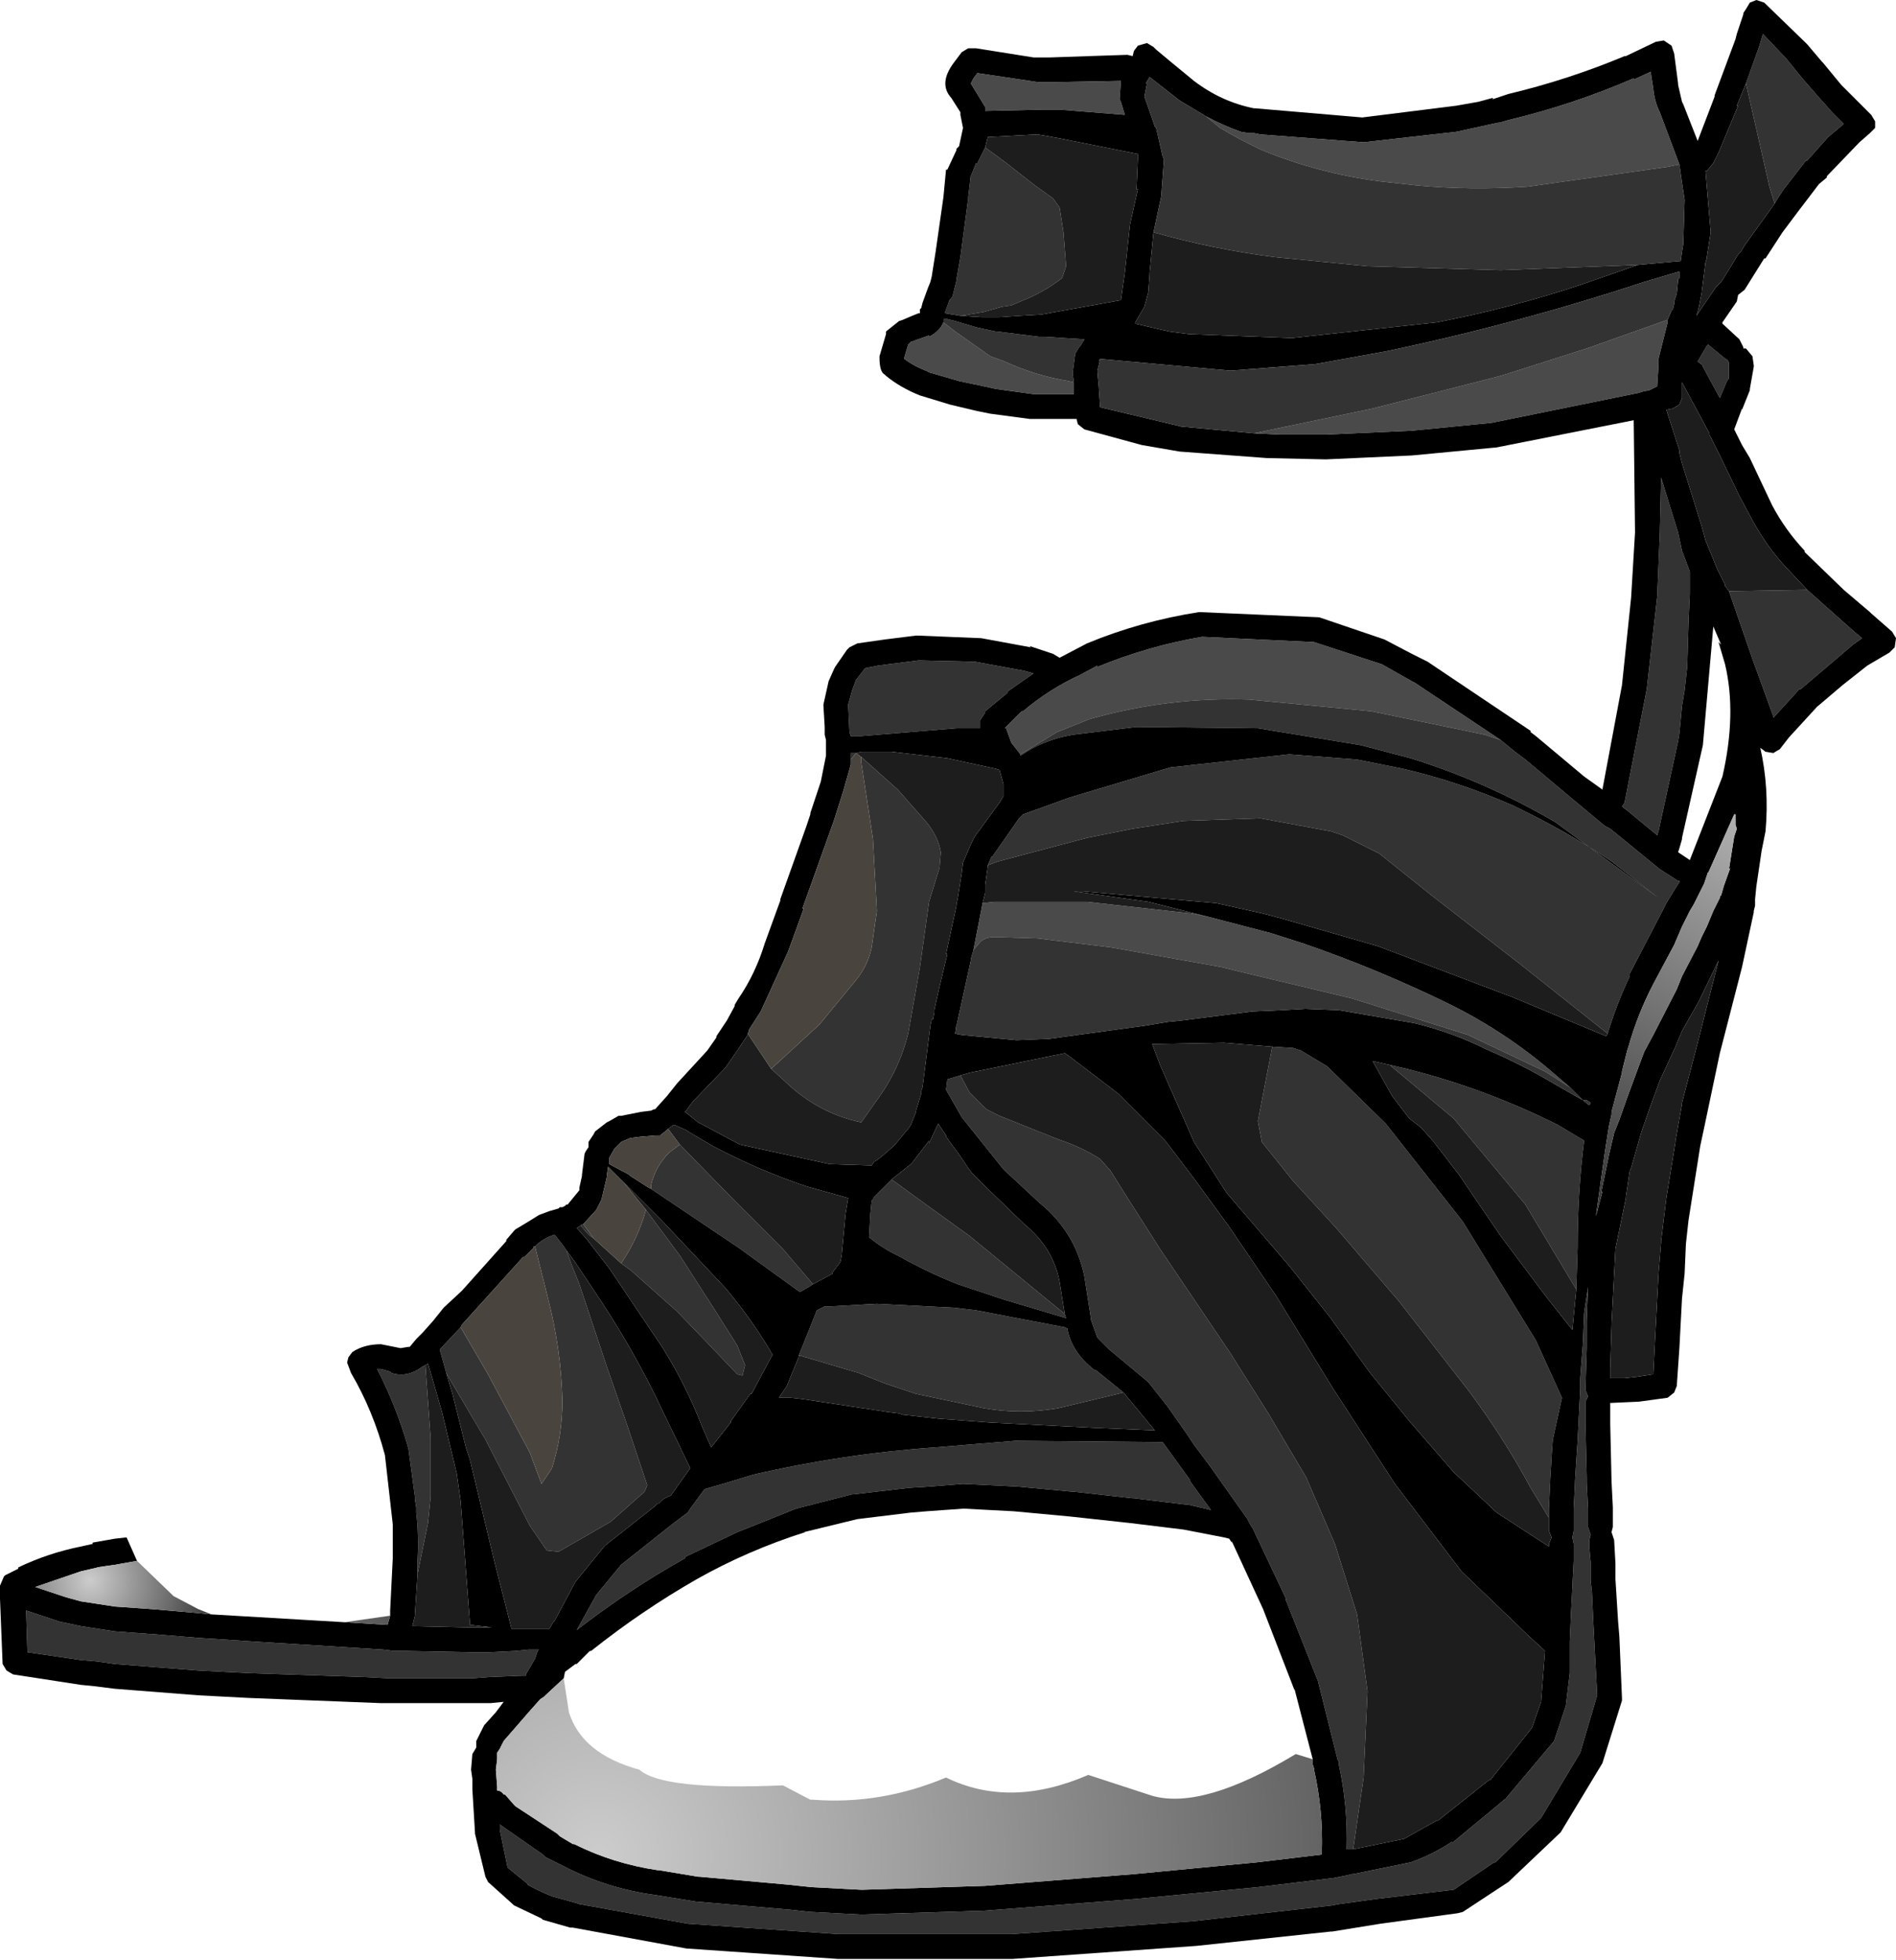
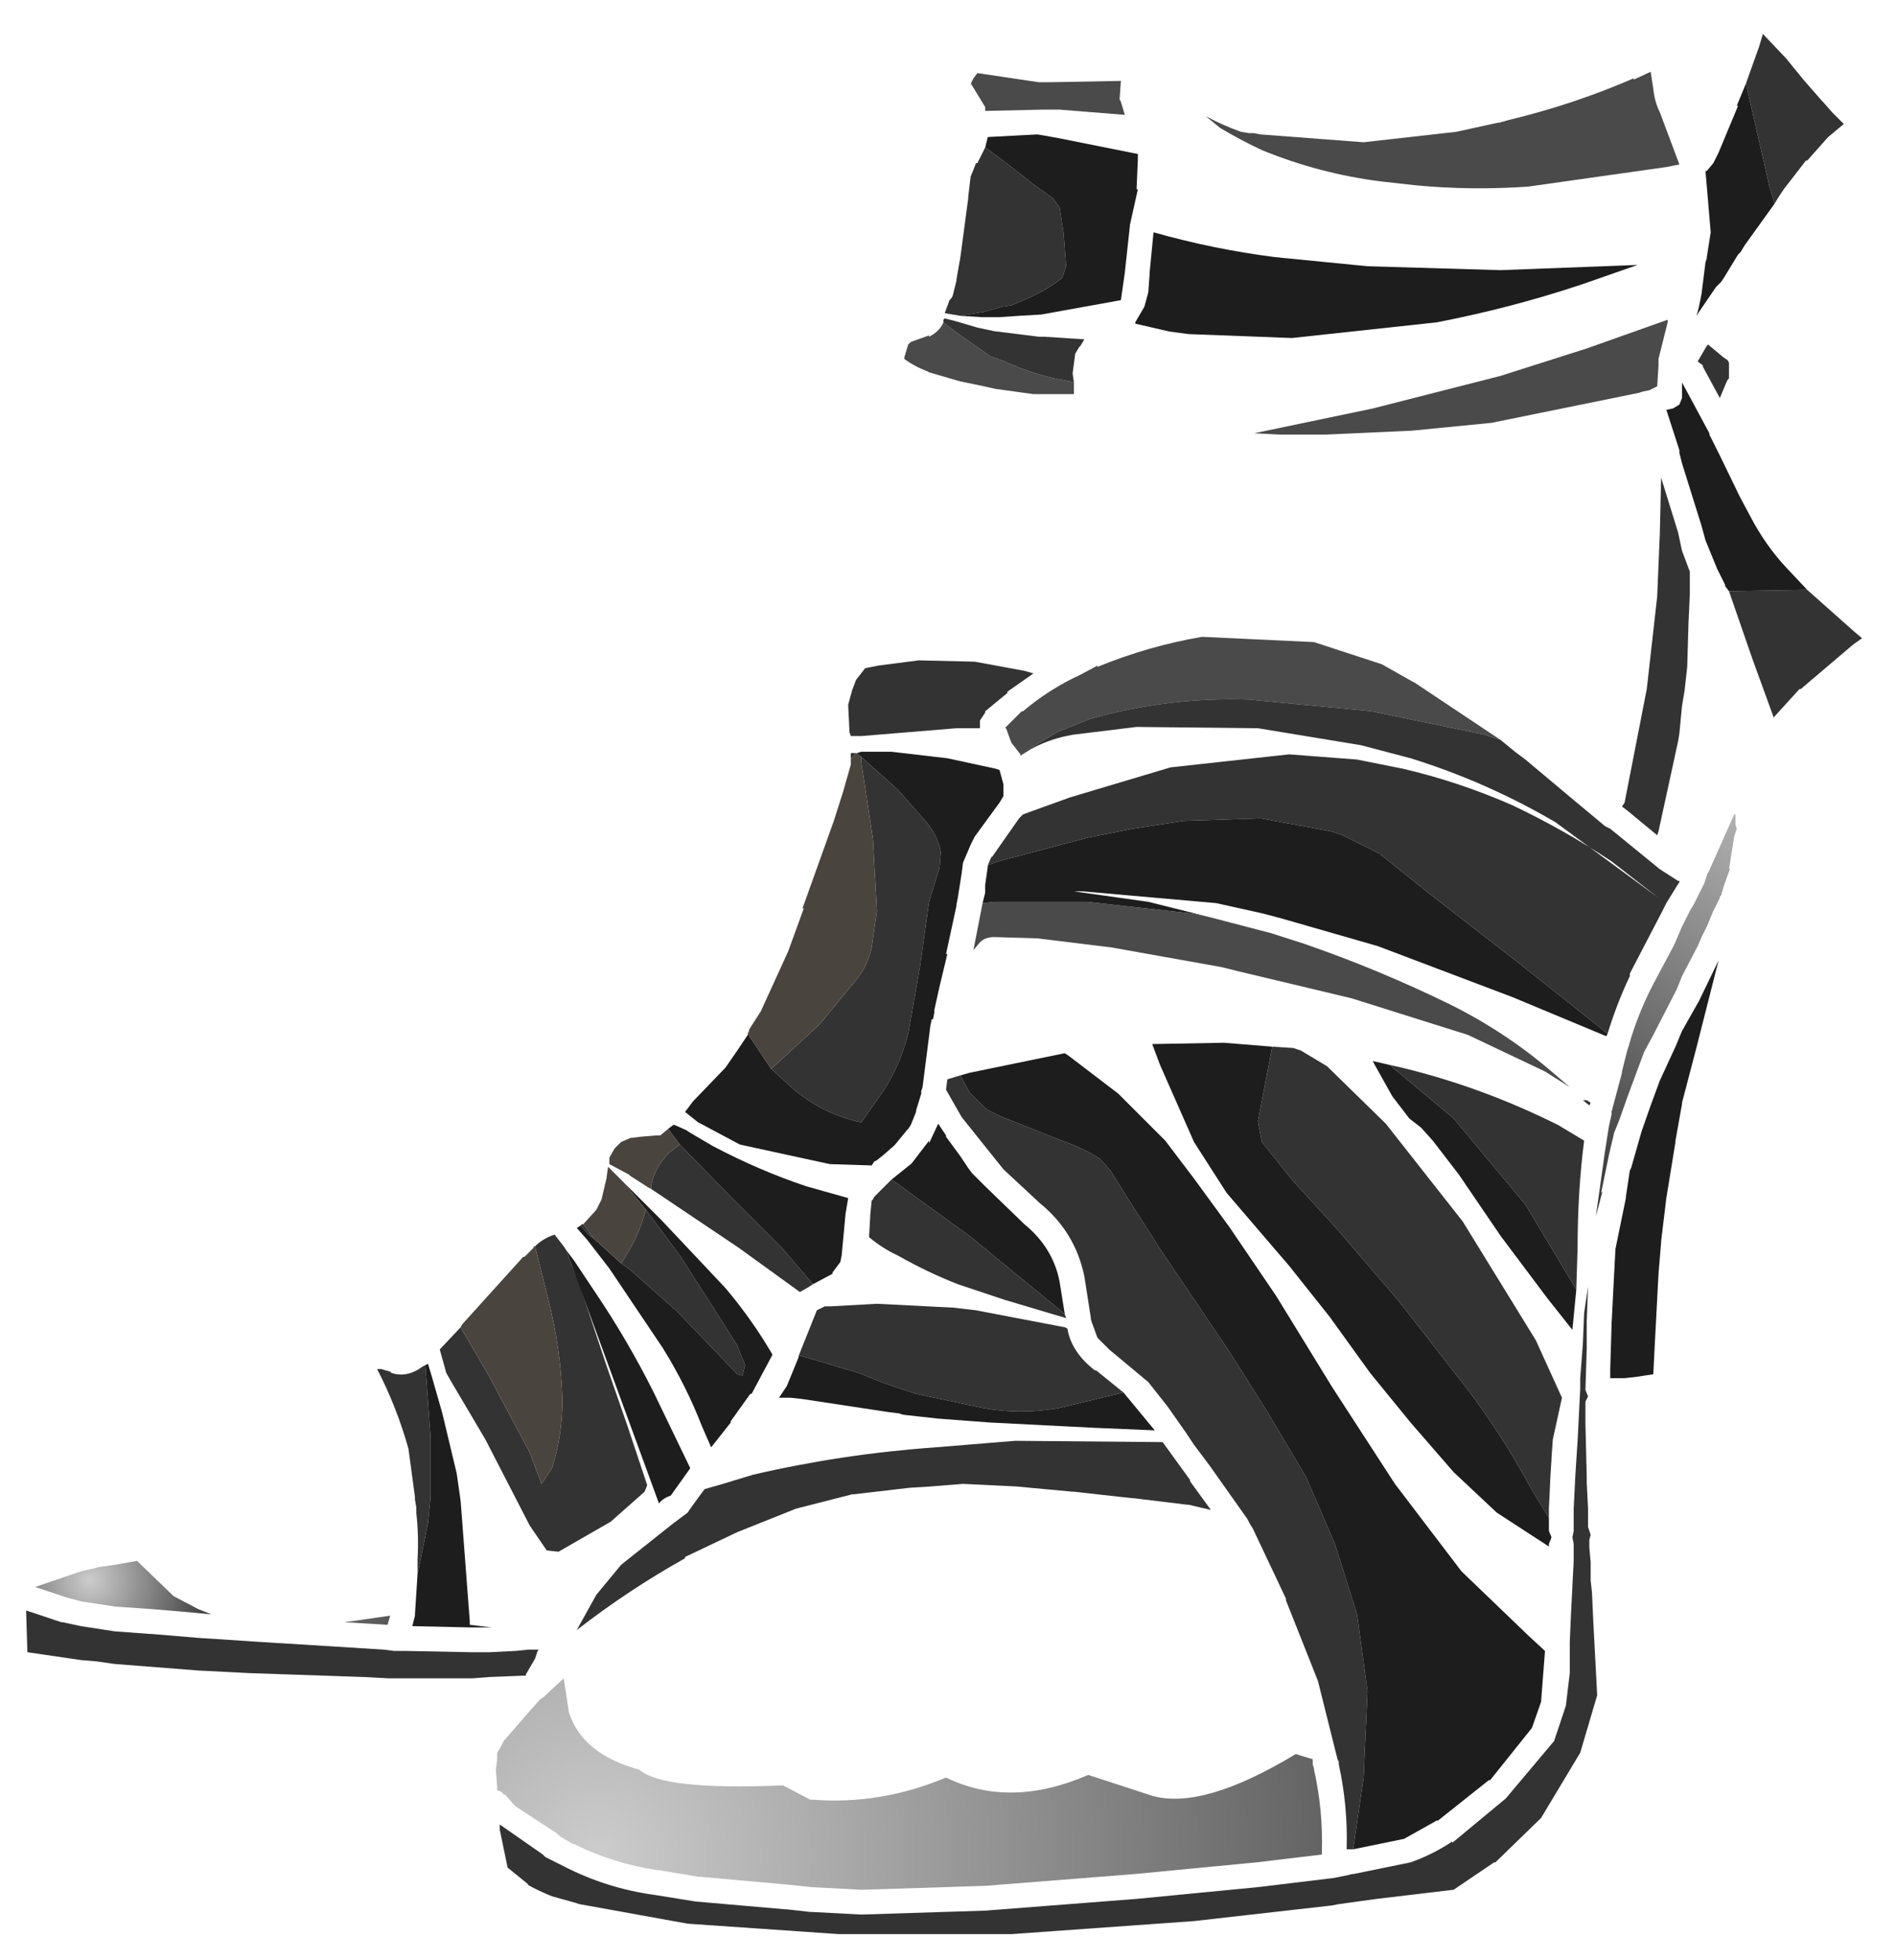
<svg xmlns="http://www.w3.org/2000/svg" height="75.1px" width="72.65px">
  <g transform="matrix(1.0, 0.0, 0.0, 1.0, 36.3, 37.55)">
    <path d="M-15.8 10.2 Q-15.5 9.9 -15.05 9.75 L-14.7 10.2 -14.6 10.35 -14.4 10.9 -14.1 11.65 -13.05 14.8 -12.25 17.1 -11.5 19.35 -11.6 19.6 -12.9 20.75 -14.9 21.9 -15.35 21.85 -16.0 20.9 -17.7 17.6 -19.0 15.4 -19.2 15.05 -19.45 14.15 -18.65 13.3 -17.6 15.1 -16.0 18.1 -15.55 19.3 -15.15 18.7 Q-14.75 17.45 -14.75 16.1 -14.8 14.15 -15.3 12.2 L-15.8 10.2 M-20.3 22.75 L-20.3 22.2 Q-20.25 21.25 -20.35 20.4 L-20.35 20.2 -20.4 19.9 -20.4 19.85 -20.4 19.8 -20.65 17.95 Q-21.1 16.35 -21.85 14.9 L-21.7 14.9 -21.35 15.0 -21.3 15.05 Q-20.7 15.25 -20.1 14.8 L-20.0 14.75 -19.8 17.55 -19.8 19.8 -19.9 20.8 -20.3 22.75 M-25.65 25.4 L-25.6 25.4 -21.6 25.65 -21.2 25.7 -20.75 25.7 -18.25 25.75 -17.55 25.75 -16.55 25.7 -16.05 25.65 -15.65 25.65 -15.7 25.7 -15.8 26.0 -16.15 26.6 -16.15 26.65 -16.3 26.65 -17.55 26.7 -18.2 26.75 -20.3 26.75 -21.4 26.75 -22.35 26.7 -26.75 26.55 -28.7 26.45 -31.9 26.2 -32.6 26.1 -33.2 26.05 -35.25 25.75 -35.3 24.15 -33.95 24.6 -33.9 24.6 -33.2 24.75 -31.9 24.95 -30.55 25.05 -30.5 25.05 -28.7 25.2 -25.65 25.4 M-17.15 32.35 L-15.5 33.5 -15.45 33.55 -15.4 33.6 -14.7 33.95 Q-13.05 34.8 -11.2 35.05 L-9.65 35.3 -6.2 35.6 -6.15 35.6 -5.25 35.7 -5.2 35.7 -3.3 35.8 1.45 35.65 7.25 35.2 11.9 34.75 14.8 34.4 15.3 34.3 15.5 34.25 15.55 34.25 17.75 33.8 Q18.6 33.5 19.35 33.0 L19.35 33.05 21.4 31.35 23.25 29.15 23.7 27.8 23.85 26.55 23.85 25.35 23.9 24.2 23.95 23.25 23.95 23.2 24.0 22.25 24.0 22.1 24.0 22.0 24.0 21.6 23.95 21.35 24.0 21.1 24.0 20.25 24.05 19.25 24.05 19.2 24.1 18.4 24.15 17.65 24.25 15.65 24.25 15.6 24.25 15.3 24.25 15.25 24.35 13.95 24.4 12.75 24.55 11.75 24.5 13.05 24.5 13.2 24.5 14.1 24.45 15.7 24.55 15.95 24.45 16.15 24.45 17.0 24.5 19.05 24.5 19.2 24.5 19.25 24.55 20.25 24.55 20.3 24.55 20.95 24.65 21.25 24.6 21.45 24.6 21.75 24.65 22.3 24.65 22.65 24.65 22.95 24.65 23.0 24.7 23.45 24.75 24.55 24.9 27.4 24.25 29.6 22.75 32.1 21.0 33.8 20.95 33.8 19.4 34.85 16.45 35.2 15.0 35.4 14.75 35.45 9.45 36.05 2.45 36.55 -4.15 36.55 -9.95 36.15 -14.1 35.4 -14.25 35.35 -15.15 35.1 Q-15.65 34.9 -16.1 34.65 L-16.05 34.65 -16.85 34.0 -17.15 32.55 -17.15 32.35 M30.6 -34.35 L31.1 -35.75 31.25 -36.25 32.15 -35.3 32.8 -34.5 33.5 -33.7 33.55 -33.65 33.9 -33.25 34.35 -32.8 33.75 -32.3 32.95 -31.4 32.9 -31.4 32.05 -30.3 31.85 -30.0 31.7 -29.75 31.5 -30.4 30.6 -34.35 M29.15 -24.35 L29.75 -23.85 29.9 -23.75 29.95 -23.65 29.95 -23.55 29.95 -23.5 29.95 -23.35 29.95 -23.05 29.9 -23.0 29.85 -22.9 29.6 -22.3 28.95 -23.5 28.95 -23.55 28.75 -23.7 29.1 -24.3 29.15 -24.35 M32.95 -14.95 L34.75 -13.35 35.05 -13.1 34.7 -12.85 33.7 -12.0 32.7 -11.15 32.65 -11.15 31.65 -10.05 31.65 -10.1 30.85 -12.3 29.95 -14.9 32.95 -14.95 M28.45 -15.65 L28.45 -14.8 28.4 -13.7 28.35 -12.0 28.25 -11.1 28.15 -10.5 28.05 -9.45 28.0 -9.15 27.25 -5.7 27.2 -5.55 26.05 -6.5 25.85 -6.65 25.95 -6.8 26.8 -11.15 27.2 -14.7 27.3 -17.1 27.35 -19.25 28.0 -17.15 28.15 -16.45 28.45 -15.65 M21.2 -9.2 L21.75 -8.75 22.15 -8.45 24.0 -6.9 25.2 -5.9 25.4 -5.8 27.3 -4.25 28.0 -3.8 28.05 -3.8 28.05 -3.75 27.95 -3.6 27.55 -2.95 27.5 -2.85 27.4 -2.65 26.15 -0.25 26.15 -0.15 Q25.65 0.9 25.3 2.05 L21.9 -0.65 18.55 -3.25 16.55 -4.85 15.15 -5.55 14.7 -5.7 12.0 -6.2 9.05 -6.1 7.1 -5.8 5.35 -5.45 1.95 -4.55 1.55 -4.4 1.7 -4.75 1.7 -4.7 2.75 -6.2 2.9 -6.35 4.7 -7.0 8.55 -8.15 13.1 -8.65 15.7 -8.45 17.45 -8.1 Q19.6 -7.6 21.65 -6.7 23.65 -5.75 25.45 -4.55 L27.25 -3.15 23.3 -6.05 Q20.65 -7.6 17.75 -8.5 L15.85 -9.0 11.9 -9.65 7.25 -9.7 4.8 -9.4 4.55 -9.35 Q3.85 -9.2 3.2 -8.85 L2.8 -8.6 2.8 -8.65 3.05 -8.8 4.2 -9.5 5.45 -10.0 Q8.45 -10.85 11.55 -10.75 L16.25 -10.3 20.6 -9.4 21.2 -9.2 M24.35 4.6 L24.5 4.6 24.65 4.7 24.6 4.8 24.35 4.6 M16.95 3.25 L17.4 3.35 Q20.5 4.1 23.4 5.55 L24.4 6.15 Q24.15 8.1 24.15 10.25 L24.1 11.85 22.15 8.6 19.4 5.3 16.95 3.25 M0.5 -25.45 L-0.1 -25.55 0.1 -26.1 0.1 -26.05 0.2 -26.2 0.35 -26.8 0.35 -26.85 0.5 -27.7 0.8 -29.95 0.8 -30.0 0.9 -30.85 0.9 -30.8 1.1 -31.3 1.15 -31.3 1.45 -31.9 2.2 -31.35 3.35 -30.45 4.05 -29.95 4.3 -29.6 4.45 -28.65 4.55 -27.35 4.4 -26.9 Q3.7 -26.35 2.8 -26.0 L2.45 -25.85 2.1 -25.8 1.4 -25.6 1.1 -25.55 0.5 -25.45 M-0.15 -25.2 L-0.15 -25.25 -0.15 -25.3 -0.1 -25.35 0.3 -25.25 1.15 -25.0 1.85 -24.85 1.9 -24.85 3.5 -24.65 3.7 -24.65 5.25 -24.55 5.1 -24.3 5.05 -24.25 4.9 -24.0 4.8 -23.25 4.85 -22.9 4.65 -22.95 Q3.4 -23.15 2.2 -23.7 L1.65 -23.9 0.3 -24.85 -0.15 -25.2 M-1.1 -12.25 L1.05 -12.2 2.95 -11.85 3.3 -11.75 2.3 -11.05 2.3 -11.0 1.45 -10.3 1.45 -10.25 1.25 -9.95 1.25 -9.65 0.5 -9.65 0.35 -9.65 -3.3 -9.35 -3.65 -9.35 -3.7 -9.35 -3.75 -9.5 -3.8 -10.55 -3.65 -11.1 -3.5 -11.5 -3.15 -11.95 -2.65 -12.05 -1.1 -12.25 M-3.7 -8.45 L-3.7 -8.7 -3.5 -8.7 -3.7 -8.45 M-3.3 -8.55 L-1.9 -7.3 -0.8 -6.05 Q-0.35 -5.5 -0.25 -4.9 L-0.3 -4.3 -0.7 -3.0 -1.05 -0.5 -1.5 2.05 Q-1.85 3.45 -2.7 4.6 L-3.3 5.45 Q-4.95 5.1 -6.2 3.9 L-6.75 3.4 -4.9 1.7 -3.5 0.0 Q-3.05 -0.55 -2.9 -1.25 L-2.7 -2.65 -2.85 -5.4 -3.3 -8.35 -3.3 -8.55 M-5.15 11.65 L-5.3 11.75 -5.65 11.95 -8.0 10.25 -11.35 8.0 -11.35 7.85 Q-11.2 7.15 -10.65 6.6 L-10.25 6.3 -8.25 8.35 -6.3 10.3 -5.15 11.65 M-14.05 9.4 L-14.0 9.35 -13.95 9.35 -13.55 9.9 -13.75 9.75 -14.05 9.4 M-12.5 10.85 Q-11.85 9.9 -11.55 8.8 L-10.25 10.55 -8.9 12.65 -8.05 14.0 -7.75 14.75 -7.85 15.15 -8.05 15.1 -9.1 14.0 -10.35 12.7 -12.15 11.1 -12.5 10.85 M4.5 12.8 L4.55 12.95 2.2 12.25 0.4 11.65 Q-0.75 11.2 -1.9 10.55 -2.45 10.3 -3.0 9.85 L-2.95 8.95 -2.9 8.45 -2.85 8.4 -2.8 8.3 -2.2 7.7 -2.15 7.65 -2.05 7.7 -0.95 8.5 0.85 9.8 4.45 12.75 4.5 12.8 M0.5 3.65 L0.85 4.3 1.5 4.95 2.0 5.2 4.25 6.1 Q5.15 6.4 5.85 6.85 L6.25 7.3 6.75 8.1 8.15 10.3 10.85 14.3 12.3 16.6 13.75 19.05 14.85 21.6 15.7 24.3 16.1 27.25 15.95 30.55 15.55 33.3 15.4 33.3 15.3 33.3 Q15.35 31.65 15.0 30.05 L15.0 29.95 14.95 29.85 14.2 26.85 12.95 23.7 13.0 23.75 11.7 21.0 11.6 20.85 11.55 20.75 11.5 20.65 10.05 18.6 9.45 17.8 9.15 17.35 8.45 16.35 7.7 15.4 6.2 14.15 5.75 13.7 5.55 13.15 5.5 13.0 5.5 12.95 5.25 11.35 Q4.9 9.65 3.55 8.55 L2.15 7.25 0.75 5.5 0.55 5.25 -0.05 4.2 0.0 3.8 0.5 3.65 M12.45 2.55 L13.25 2.6 13.55 2.7 14.55 3.3 16.8 5.5 19.75 9.25 22.55 13.8 23.55 16.0 23.2 17.6 23.15 18.3 23.15 18.35 23.1 19.15 23.1 19.2 23.05 20.25 23.05 20.6 22.35 19.45 Q21.3 17.5 19.95 15.7 L17.3 12.3 14.9 9.5 13.25 7.7 12.05 6.2 11.9 5.4 12.45 2.55 M-5.7 14.4 L-5.0 12.65 -4.9 12.6 -4.7 12.5 -4.5 12.5 -2.7 12.4 0.25 12.55 1.1 12.65 4.5 13.3 4.6 13.35 Q4.75 14.25 5.65 14.95 L5.7 14.95 6.75 15.8 4.25 16.4 Q2.8 16.65 1.4 16.4 L-1.2 15.85 -2.4 15.45 -3.4 15.05 -5.6 14.4 -5.7 14.4 M4.8 19.6 L2.65 19.4 0.6 19.3 -0.65 19.4 -1.45 19.45 -3.6 19.7 -3.65 19.7 -5.8 20.25 -8.05 21.15 -10.05 22.1 -10.05 22.15 Q-12.2 23.35 -14.2 24.9 L-13.45 23.55 -12.5 22.4 -10.55 20.85 -9.95 20.4 -9.85 20.25 -9.45 19.7 -9.3 19.5 -8.6 19.3 -7.45 18.95 Q-4.0 18.15 -0.45 17.9 L2.6 17.65 8.25 17.7 9.3 19.15 9.3 19.2 10.1 20.3 9.25 20.1 9.2 20.1 7.15 19.85 7.1 19.85 4.85 19.6 4.8 19.6" fill="#333333" fill-rule="evenodd" stroke="none" />
-     <path d="M-21.35 24.35 L-21.35 24.15 -21.25 22.15 -21.25 20.85 -21.55 18.2 Q-22.0 16.5 -22.85 15.05 L-23.0 14.65 -22.95 14.45 -22.8 14.25 Q-22.35 13.95 -21.7 13.95 L-20.95 14.1 -20.65 14.05 -20.6 14.05 -20.35 13.75 -20.3 13.7 -20.1 13.5 -19.7 13.05 -19.3 12.55 -18.6 11.9 -16.9 10.0 -16.9 9.95 -16.6 9.6 -16.55 9.55 -16.05 9.25 -15.65 9.0 -15.25 8.85 -14.9 8.75 -14.85 8.7 -14.75 8.7 -14.65 8.65 -14.6 8.6 -14.55 8.6 -14.1 8.05 -14.1 7.95 -14.0 7.5 -14.0 7.45 -13.9 6.65 -13.85 6.55 -13.75 6.4 -13.75 6.2 -13.55 5.9 -13.5 5.8 -13.05 5.45 -12.95 5.4 -12.6 5.2 -12.5 5.2 -11.75 5.05 -11.35 5.0 -11.25 4.95 -11.2 4.95 -10.75 4.45 -10.35 3.95 -9.2 2.7 -8.85 2.2 -8.85 2.15 -8.45 1.55 -8.15 1.0 -8.15 0.95 -8.0 0.7 Q-7.35 -0.25 -7.0 -1.4 L-6.4 -3.05 -6.4 -3.1 -5.4 -5.9 -5.25 -6.35 -5.25 -6.4 -4.85 -7.6 -4.65 -8.6 -4.65 -8.7 -4.65 -9.2 -4.7 -9.4 -4.7 -9.7 -4.75 -10.55 -4.55 -11.45 -4.35 -11.9 -4.3 -12.0 -3.85 -12.65 -3.8 -12.7 -3.75 -12.75 -3.45 -12.9 -2.4 -13.05 -1.2 -13.2 -1.15 -13.2 1.3 -13.1 3.2 -12.75 3.15 -12.8 4.05 -12.5 4.3 -12.35 5.35 -12.9 Q7.4 -13.75 9.65 -14.1 L14.25 -13.9 16.75 -13.05 17.8 -12.5 18.4 -12.2 22.35 -9.55 22.35 -9.5 22.55 -9.35 24.4 -7.8 25.1 -7.3 25.85 -11.3 26.2 -14.65 26.35 -17.15 26.3 -21.45 21.0 -20.4 20.95 -20.4 17.8 -20.1 14.5 -19.95 12.25 -20.0 8.9 -20.25 7.45 -20.5 5.25 -21.1 5.0 -21.3 4.95 -21.5 4.9 -21.5 3.85 -21.5 3.15 -21.5 1.65 -21.7 1.15 -21.8 0.1 -22.05 -1.05 -22.4 Q-1.8 -22.7 -2.35 -23.15 L-2.4 -23.2 Q-2.6 -23.3 -2.6 -23.85 L-2.6 -23.9 -2.35 -24.75 -2.35 -24.85 -1.85 -25.25 -1.7 -25.3 -1.35 -25.45 -1.1 -25.55 -1.05 -25.55 -1.05 -25.7 -1.0 -25.75 -0.95 -25.95 -0.75 -26.5 -0.65 -26.75 -0.6 -26.95 -0.45 -27.9 -0.15 -30.0 -0.05 -31.05 0.0 -31.05 0.35 -31.8 0.35 -31.85 0.45 -31.95 0.6 -32.65 0.5 -33.15 0.5 -33.25 0.15 -33.8 Q-0.35 -34.35 0.25 -35.15 L0.55 -35.55 0.8 -35.7 1.1 -35.7 3.3 -35.35 3.95 -35.35 6.9 -35.45 7.1 -35.4 7.15 -35.6 7.3 -35.8 7.65 -35.9 7.9 -35.75 8.0 -35.65 8.6 -35.15 9.45 -34.45 Q10.5 -33.65 11.75 -33.4 L11.8 -33.4 15.9 -33.05 19.5 -33.5 20.35 -33.65 20.9 -33.8 20.9 -33.75 21.5 -33.95 Q23.8 -34.5 25.95 -35.4 L26.0 -35.4 27.15 -35.95 27.45 -36.0 27.75 -35.8 27.85 -35.5 28.0 -34.35 28.0 -34.3 28.15 -33.65 28.2 -33.55 28.75 -32.15 29.4 -33.85 29.4 -33.9 30.2 -36.05 30.25 -36.25 30.5 -37.0 30.5 -37.05 30.6 -37.2 30.75 -37.45 31.0 -37.55 31.3 -37.45 32.9 -35.9 32.95 -35.85 33.5 -35.2 33.55 -35.15 34.25 -34.3 35.4 -33.15 35.55 -32.9 35.55 -32.65 35.35 -32.45 34.95 -32.1 33.7 -30.8 33.7 -30.75 33.4 -30.5 32.6 -29.45 32.0 -28.65 31.35 -27.65 31.3 -27.65 30.55 -26.45 30.3 -26.25 30.25 -26.0 29.7 -25.2 29.7 -25.15 30.35 -24.55 30.5 -24.25 30.5 -24.2 30.6 -24.2 30.85 -23.9 30.9 -23.55 30.9 -23.5 30.75 -22.65 30.75 -22.6 30.45 -21.85 30.45 -21.9 30.15 -21.1 30.45 -20.5 30.75 -20.0 31.6 -18.2 Q32.1 -17.25 32.85 -16.45 L32.85 -16.4 34.35 -14.95 35.35 -14.1 35.4 -14.05 36.2 -13.35 36.35 -13.1 36.3 -12.75 36.1 -12.55 35.25 -12.05 34.3 -11.3 33.3 -10.45 33.35 -10.5 32.25 -9.3 31.9 -8.85 31.65 -8.7 31.35 -8.75 31.15 -8.9 Q31.5 -7.35 31.35 -5.7 L31.2 -4.95 31.0 -3.6 30.95 -3.1 30.95 -2.85 30.9 -2.65 30.9 -2.6 30.45 -0.5 29.6 2.8 29.0 5.65 28.85 6.35 28.4 9.2 28.3 10.1 28.25 11.25 28.15 12.2 28.05 14.1 27.95 15.55 27.85 15.8 27.6 16.0 26.5 16.15 25.4 16.2 25.4 17.0 25.45 19.2 25.5 20.2 25.5 20.25 25.5 20.95 25.45 21.15 25.55 21.45 25.6 22.35 25.6 22.6 25.6 22.65 25.6 22.95 25.7 24.55 25.75 25.15 25.85 27.5 25.85 27.6 25.1 30.0 23.5 32.65 21.5 34.55 19.75 35.7 19.55 35.75 16.6 36.15 14.75 36.45 14.7 36.45 9.55 37.0 2.5 37.5 -4.2 37.5 -10.0 37.1 -14.35 36.3 -14.45 36.3 -15.5 36.0 -15.55 35.95 -16.6 35.45 -17.6 34.55 -17.7 34.35 -18.1 32.7 -18.1 32.65 -18.2 31.0 -18.2 30.95 -18.2 30.6 -18.25 30.25 -18.2 29.65 -18.05 29.4 -18.05 29.15 -17.75 28.55 -17.3 28.05 -17.0 27.65 -17.5 27.7 -18.25 27.7 -20.3 27.7 -21.7 27.7 -26.8 27.5 -28.7 27.4 -31.9 27.15 -32.7 27.05 -33.2 27.0 -35.8 26.6 -36.05 26.45 -36.2 26.2 -36.3 23.7 -36.3 23.65 -36.3 23.25 -36.3 23.2 -36.15 22.85 -36.1 22.8 -35.6 22.55 -35.6 22.5 Q-34.45 21.95 -33.2 21.7 L-32.75 21.6 -32.75 21.55 -31.9 21.4 -31.45 21.35 -31.05 22.25 -31.9 22.4 -32.6 22.5 -32.55 22.5 -33.2 22.65 -34.95 23.25 -33.75 23.65 -33.2 23.8 -31.9 24.0 -30.45 24.1 -28.7 24.25 -28.2 24.3 -23.1 24.6 -21.45 24.7 -21.35 24.35 M-15.8 10.2 L-15.85 10.2 -15.85 10.25 -16.2 10.6 -16.25 10.6 -18.6 13.2 -18.65 13.3 -19.45 14.15 -19.2 15.05 -18.95 15.9 -18.45 17.9 -18.3 18.35 -17.35 22.3 -16.7 24.85 -15.25 24.85 -15.1 24.6 -15.05 24.55 -14.25 23.05 -13.15 21.7 -13.1 21.65 -11.2 20.15 -11.1 20.05 -11.05 20.05 Q-10.9 19.85 -10.6 19.75 L-9.85 18.7 -11.25 15.8 Q-12.25 13.8 -13.5 11.95 L-14.3 10.75 -14.6 10.35 -14.7 10.2 -15.05 9.75 Q-15.5 9.9 -15.8 10.2 M-20.0 14.75 L-20.1 14.8 Q-20.7 15.25 -21.3 15.05 L-21.35 15.0 -21.7 14.9 -21.85 14.9 Q-21.1 16.35 -20.65 17.95 L-20.4 19.8 -20.4 19.85 -20.4 19.9 -20.35 20.2 -20.35 20.4 Q-20.25 21.25 -20.3 22.2 L-20.3 22.75 -20.4 24.3 -20.4 24.35 -20.5 24.75 -18.3 24.8 -17.55 24.8 -17.45 24.8 -18.3 24.7 -18.3 24.55 -18.65 19.95 -18.8 18.9 -19.35 16.6 -19.75 15.2 -19.9 14.7 -20.0 14.75 M-25.65 25.4 L-28.7 25.2 -30.5 25.05 -30.55 25.05 -31.9 24.95 -33.2 24.75 -33.9 24.6 -33.95 24.6 -35.3 24.15 -35.25 25.75 -33.2 26.05 -32.6 26.1 -31.9 26.2 -28.7 26.45 -26.75 26.55 -22.35 26.7 -21.4 26.75 -20.3 26.75 -18.2 26.75 -17.55 26.7 -16.3 26.65 -16.15 26.65 -16.15 26.6 -15.8 26.0 -15.7 25.7 -15.65 25.65 -16.05 25.65 -16.55 25.7 -17.55 25.75 -18.25 25.75 -20.75 25.7 -21.2 25.7 -21.6 25.65 -25.6 25.4 -25.65 25.4 M-14.7 26.75 L-15.4 27.4 -15.45 27.45 -15.6 27.55 -16.0 28.0 -17.0 29.15 -17.15 29.45 -17.25 29.6 -17.25 29.85 -17.3 30.25 -17.25 30.9 -17.25 30.95 -17.25 31.05 Q-17.1 31.05 -17.0 31.2 L-16.95 31.2 -16.6 31.6 -16.55 31.65 -14.95 32.7 -14.85 32.8 -14.35 33.1 -14.3 33.1 Q-12.8 33.85 -11.1 34.1 L-11.05 34.1 -9.55 34.35 -9.5 34.35 -6.15 34.65 -5.2 34.75 -3.3 34.85 -3.25 34.85 1.45 34.7 7.15 34.25 11.85 33.8 14.35 33.5 14.35 33.4 Q14.4 31.8 14.05 30.25 L14.05 30.2 14.0 30.05 14.0 29.85 13.3 27.15 13.3 27.2 12.1 24.1 10.9 21.5 10.9 21.55 10.8 21.4 10.6 21.35 9.05 21.05 7.0 20.8 4.7 20.55 2.55 20.35 0.65 20.25 0.6 20.25 -0.8 20.35 -1.4 20.4 -3.45 20.65 -5.5 21.15 -5.45 21.15 Q-7.65 21.85 -9.6 22.95 -11.7 24.15 -13.65 25.7 L-13.7 25.7 -14.2 26.2 -14.25 26.2 -14.65 26.5 -14.7 26.75 M31.7 -29.75 L31.85 -30.0 32.05 -30.3 32.9 -31.4 32.95 -31.4 33.75 -32.3 34.35 -32.8 33.9 -33.25 33.55 -33.65 33.5 -33.7 32.8 -34.5 32.15 -35.3 31.25 -36.25 31.1 -35.75 30.6 -34.35 30.25 -33.5 30.3 -33.5 29.55 -31.7 29.35 -31.3 29.1 -31.0 29.05 -31.0 29.25 -28.65 29.1 -27.7 29.1 -27.65 29.05 -27.5 28.95 -26.7 28.9 -26.3 28.8 -25.8 28.75 -25.6 28.7 -25.45 29.45 -26.55 29.65 -26.75 29.75 -26.9 30.3 -27.8 30.4 -27.9 30.55 -28.15 31.7 -29.75 M-17.15 32.35 L-17.15 32.55 -16.85 34.0 -16.05 34.65 -16.1 34.65 Q-15.65 34.9 -15.15 35.1 L-14.25 35.35 -14.1 35.4 -9.95 36.15 -4.15 36.55 2.45 36.55 9.45 36.05 14.75 35.45 15.0 35.4 16.45 35.2 19.4 34.85 20.95 33.8 21.0 33.8 22.75 32.1 24.25 29.6 24.9 27.4 24.75 24.55 24.7 23.45 24.65 23.0 24.65 22.95 24.65 22.65 24.65 22.3 24.6 21.75 24.6 21.45 24.65 21.25 24.55 20.95 24.55 20.3 24.55 20.25 24.5 19.25 24.5 19.2 24.5 19.05 24.45 17.0 24.45 16.15 24.55 15.95 24.45 15.7 24.5 14.1 24.5 13.2 24.5 13.05 24.55 11.75 24.4 12.75 24.35 13.95 24.25 15.25 24.25 15.3 24.25 15.6 24.25 15.65 24.15 17.65 24.1 18.4 24.05 19.2 24.05 19.25 24.0 20.25 24.0 21.1 23.95 21.35 24.0 21.6 24.0 22.0 24.0 22.1 24.0 22.25 23.95 23.2 23.95 23.25 23.9 24.2 23.85 25.35 23.85 26.55 23.7 27.8 23.25 29.15 21.4 31.35 19.35 33.05 19.35 33.0 Q18.6 33.5 17.75 33.8 L15.55 34.25 15.5 34.25 15.3 34.3 14.8 34.4 11.9 34.75 7.25 35.2 1.45 35.65 -3.3 35.8 -5.2 35.7 -5.25 35.7 -6.15 35.6 -6.2 35.6 -9.65 35.3 -11.2 35.05 Q-13.05 34.8 -14.7 33.95 L-15.4 33.6 -15.45 33.55 -15.5 33.5 -17.15 32.35 M28.05 -31.25 L27.3 -33.25 Q27.1 -33.65 27.05 -34.15 L26.95 -34.8 26.3 -34.5 26.3 -34.55 Q24.0 -33.55 21.5 -32.95 L21.15 -32.85 21.1 -32.85 19.5 -32.5 15.95 -32.1 12.0 -32.4 11.75 -32.45 11.65 -32.45 11.55 -32.45 11.25 -32.5 Q10.55 -32.75 9.9 -33.1 L8.9 -33.7 7.75 -34.6 7.6 -34.35 7.65 -34.35 7.55 -33.85 7.85 -33.0 7.95 -32.7 8.0 -32.65 8.25 -31.55 8.3 -31.45 8.2 -30.1 8.2 -30.05 7.9 -28.65 7.75 -27.1 7.75 -27.05 7.7 -26.35 7.55 -25.8 7.2 -25.2 7.2 -25.15 8.5 -24.85 9.25 -24.75 13.2 -24.6 18.75 -25.2 Q21.6 -25.75 24.3 -26.65 L26.45 -27.4 28.1 -27.55 28.15 -27.9 28.2 -28.2 28.25 -29.9 28.15 -30.55 28.05 -31.25 M27.6 -25.3 L27.75 -25.65 27.8 -25.7 27.85 -25.9 27.85 -26.0 27.95 -26.3 28.0 -26.8 28.0 -26.85 28.05 -26.9 28.05 -27.15 26.7 -26.75 Q21.85 -25.15 16.85 -24.1 L14.1 -23.6 10.85 -23.35 5.85 -23.8 5.8 -23.7 5.85 -23.75 5.75 -23.35 5.75 -23.3 5.8 -22.75 5.85 -22.0 5.85 -21.95 9.0 -21.2 9.05 -21.2 11.75 -20.95 12.75 -20.9 14.5 -20.9 17.8 -21.05 20.85 -21.35 26.5 -22.5 26.65 -22.55 26.9 -22.6 27.2 -22.75 27.25 -23.55 27.25 -23.7 27.25 -23.8 27.6 -25.2 27.6 -25.3 M29.15 -24.35 L29.1 -24.3 28.75 -23.7 28.95 -23.55 28.95 -23.5 29.6 -22.3 29.85 -22.9 29.9 -23.0 29.95 -23.05 29.95 -23.35 29.95 -23.5 29.95 -23.55 29.95 -23.65 29.9 -23.75 29.75 -23.85 29.15 -24.35 M32.95 -14.95 L32.15 -15.8 Q31.35 -16.65 30.75 -17.8 L30.35 -18.55 29.6 -20.1 29.2 -20.9 29.2 -20.95 28.15 -22.9 28.15 -22.35 28.15 -22.3 28.05 -22.05 27.8 -21.9 27.55 -21.85 28.05 -20.3 28.05 -20.2 28.15 -19.8 28.9 -17.4 29.05 -16.85 29.5 -15.75 29.75 -15.25 29.8 -15.15 29.8 -15.1 29.95 -14.9 30.85 -12.3 31.65 -10.1 31.65 -10.05 32.65 -11.15 32.7 -11.15 33.7 -12.0 34.7 -12.85 35.05 -13.1 34.75 -13.35 32.95 -14.95 M28.45 -15.65 L28.15 -16.45 28.0 -17.15 27.35 -19.25 27.3 -17.1 27.2 -14.7 26.8 -11.15 25.95 -6.8 25.85 -6.65 26.05 -6.5 27.2 -5.55 27.25 -5.7 28.0 -9.15 28.05 -9.45 28.15 -10.5 28.25 -11.1 28.35 -12.0 28.4 -13.7 28.45 -14.8 28.45 -15.65 M29.65 -12.85 L29.35 -13.55 28.95 -9.0 28.15 -5.45 28.15 -5.4 28.05 -5.05 28.0 -4.9 28.15 -4.8 28.45 -4.6 29.7 -7.8 Q30.25 -10.2 29.8 -12.1 L29.55 -12.95 29.65 -12.85 M25.3 2.05 Q25.65 0.9 26.15 -0.15 L26.15 -0.25 27.4 -2.65 27.5 -2.85 27.55 -2.95 27.95 -3.6 28.05 -3.75 28.05 -3.8 28.0 -3.8 27.3 -4.25 25.4 -5.8 25.2 -5.9 24.0 -6.9 22.15 -8.45 21.75 -8.75 21.2 -9.2 17.9 -11.4 17.8 -11.45 16.65 -12.1 14.05 -12.95 9.8 -13.15 9.75 -13.15 Q7.7 -12.8 5.75 -12.0 L5.75 -12.05 5.1 -11.7 Q3.9 -11.15 2.9 -10.3 L2.85 -10.3 2.2 -9.65 2.25 -9.65 2.45 -9.1 2.8 -8.65 2.8 -8.6 3.2 -8.85 Q3.85 -9.2 4.55 -9.35 L4.8 -9.4 7.25 -9.7 11.9 -9.65 15.85 -9.0 17.75 -8.5 Q20.65 -7.6 23.3 -6.05 L27.25 -3.15 25.45 -4.55 Q23.65 -5.75 21.65 -6.7 19.6 -7.6 17.45 -8.1 L15.7 -8.45 13.1 -8.65 8.55 -8.15 4.7 -7.0 2.9 -6.35 2.75 -6.2 1.7 -4.7 1.7 -4.75 1.55 -4.4 1.55 -4.35 1.45 -3.65 1.45 -3.35 1.4 -3.15 1.35 -2.95 1.0 -1.15 0.9 -0.8 0.9 -0.75 0.35 1.75 0.35 1.7 0.3 2.05 0.55 2.1 2.65 2.3 3.9 2.25 5.35 2.05 7.55 1.75 8.45 1.6 8.95 1.55 11.7 1.2 12.85 1.15 13.7 1.1 15.0 1.15 17.9 1.65 Q19.35 2.0 20.65 2.65 22.05 3.25 23.3 4.0 L24.35 4.6 23.85 4.1 23.15 3.5 Q21.4 2.0 19.3 0.95 16.55 -0.4 13.65 -1.4 L12.4 -1.8 10.1 -2.4 7.7 -3.0 4.85 -3.4 5.2 -3.4 10.3 -2.95 12.1 -2.55 12.85 -2.35 16.5 -1.3 21.65 0.65 25.25 2.15 25.3 2.05 M24.35 4.6 L24.6 4.8 24.65 4.7 24.5 4.6 24.35 4.6 M30.2 -6.25 L30.2 -6.45 30.2 -6.35 30.15 -6.35 29.15 -4.1 29.15 -4.15 29.0 -3.7 28.95 -3.6 28.6 -2.9 28.45 -2.65 28.25 -2.25 28.15 -2.05 27.85 -1.35 27.05 0.15 Q26.45 1.3 26.1 2.55 L26.05 2.7 25.85 3.5 25.85 3.55 25.45 5.05 25.45 5.0 25.45 5.15 25.35 5.6 25.2 6.55 24.85 9.05 25.1 8.1 25.05 8.15 25.3 6.95 25.35 6.7 25.55 5.85 25.75 5.35 26.05 4.5 26.55 3.15 26.7 2.75 27.05 2.1 27.95 0.35 28.15 -0.15 28.75 -1.3 28.9 -1.65 29.1 -2.05 29.35 -2.65 29.6 -3.15 29.6 -3.2 29.65 -3.25 29.75 -3.6 30.0 -4.3 29.95 -4.25 30.15 -5.5 30.25 -5.8 30.2 -5.95 30.2 -6.25 M28.8 0.8 L28.15 1.95 27.9 2.55 27.6 3.2 27.3 3.85 26.95 4.8 26.6 5.8 26.2 7.2 26.15 7.3 26.0 8.3 26.0 8.35 25.6 10.3 25.55 11.25 25.45 13.2 25.45 13.25 25.4 14.9 25.4 15.25 25.95 15.25 26.4 15.2 27.05 15.1 27.1 14.1 27.25 11.25 27.35 10.05 27.35 10.0 27.55 8.35 27.9 6.2 27.9 6.15 28.15 4.75 28.15 4.7 28.7 2.6 29.55 -0.75 28.8 0.8 M24.1 11.85 L24.15 10.25 Q24.15 8.1 24.4 6.15 L23.4 5.55 Q20.5 4.1 17.4 3.35 L16.95 3.25 16.3 3.1 16.35 3.2 17.05 4.45 17.7 5.3 18.15 5.65 18.6 6.15 19.6 7.45 21.2 9.8 23.0 12.2 23.95 13.4 24.1 11.85 M3.95 -34.4 L3.5 -34.4 1.15 -34.75 1.0 -34.55 0.9 -34.35 1.45 -33.45 1.45 -33.3 3.65 -33.35 4.3 -33.35 6.8 -33.15 6.65 -33.65 6.6 -33.75 6.65 -34.45 3.95 -34.4 M0.5 -25.45 L1.3 -25.4 1.95 -25.4 2.0 -25.4 2.75 -25.45 3.6 -25.5 6.65 -26.05 6.8 -27.1 7.0 -28.95 7.3 -30.3 7.25 -30.3 7.3 -31.45 7.3 -31.5 7.3 -31.65 4.3 -32.25 3.75 -32.35 3.45 -32.4 1.55 -32.3 1.45 -31.9 1.15 -31.3 1.1 -31.3 0.9 -30.8 0.9 -30.85 0.8 -30.0 0.8 -29.95 0.5 -27.7 0.35 -26.85 0.35 -26.8 0.2 -26.2 0.1 -26.05 0.1 -26.1 -0.1 -25.55 0.5 -25.45 M4.85 -22.9 L4.8 -23.25 4.9 -24.0 5.05 -24.25 5.1 -24.3 5.25 -24.55 3.7 -24.65 3.5 -24.65 1.9 -24.85 1.85 -24.85 1.15 -25.0 0.3 -25.25 -0.1 -25.35 -0.15 -25.3 -0.15 -25.25 -0.15 -25.2 Q-0.3 -24.85 -0.7 -24.65 L-0.7 -24.7 -1.4 -24.45 -1.5 -24.35 -1.65 -23.85 -1.65 -23.8 Q-1.25 -23.5 -0.7 -23.3 L-0.75 -23.3 0.45 -22.95 1.4 -22.75 1.85 -22.65 3.3 -22.45 3.85 -22.45 4.85 -22.45 4.85 -22.9 M-1.1 -12.25 L-2.65 -12.05 -3.15 -11.95 -3.5 -11.5 -3.65 -11.1 -3.8 -10.55 -3.75 -9.5 -3.7 -9.35 -3.65 -9.35 -3.3 -9.35 0.35 -9.65 0.5 -9.65 1.25 -9.65 1.25 -9.95 1.45 -10.25 1.45 -10.3 2.3 -11.0 2.3 -11.05 3.3 -11.75 2.95 -11.85 1.05 -12.2 -1.1 -12.25 M-7.65 2.05 L-7.65 2.1 -8.05 2.7 -8.5 3.35 -9.75 4.65 -10.05 5.05 -9.55 5.45 -9.45 5.5 -7.95 6.3 -4.5 7.05 -2.9 7.1 -2.8 6.95 -2.7 6.9 -2.45 6.7 -2.05 6.35 -2.0 6.3 -1.55 5.75 -1.5 5.7 -1.4 5.55 -1.2 5.05 -1.2 5.0 -1.0 4.35 -1.0 4.25 -0.95 4.1 -0.65 1.75 -0.6 1.5 -0.55 1.5 -0.5 1.25 -0.5 1.15 -0.3 0.25 0.0 -1.0 -0.05 -1.0 0.35 -2.85 0.35 -2.9 0.4 -3.15 0.55 -4.1 0.6 -4.5 0.9 -5.2 1.05 -5.5 2.0 -6.8 2.15 -7.05 2.15 -7.5 2.0 -8.05 1.85 -8.1 0.0 -8.5 -2.15 -8.75 -3.3 -8.75 -3.45 -8.7 -3.5 -8.7 -3.7 -8.7 -3.7 -8.45 -3.7 -8.25 -4.0 -7.2 -4.35 -6.1 -5.55 -2.75 -5.5 -2.75 -6.1 -1.1 -7.15 1.2 -7.6 1.9 -7.6 1.95 -7.65 2.05 M-10.7 5.7 L-11.0 5.95 -11.15 5.95 -11.75 6.0 -12.15 6.05 -12.5 6.2 -12.55 6.25 -12.75 6.45 -12.95 6.8 -12.95 7.05 -12.2 7.45 -12.15 7.5 -11.45 7.95 -11.35 8.0 -8.0 10.25 -5.65 11.95 -5.3 11.75 -5.15 11.65 -4.4 11.25 -4.4 11.2 -4.1 10.8 -4.05 10.55 -3.9 8.95 -3.8 8.35 -5.4 7.9 Q-7.2 7.3 -9.0 6.35 L-9.85 5.85 -10.0 5.75 -10.45 5.55 -10.5 5.55 -10.7 5.7 M-12.4 7.75 L-13.0 7.15 -13.05 7.5 -13.05 7.55 -13.25 8.4 -13.45 8.8 -13.95 9.35 -14.0 9.35 -14.05 9.4 -14.2 9.5 -14.15 9.55 -13.8 9.95 -12.95 11.05 -10.9 14.1 Q-10.0 15.55 -9.4 17.1 L-9.05 17.9 -8.3 16.95 -8.3 16.9 -7.55 15.85 -7.5 15.85 -6.7 14.35 Q-7.45 13.05 -8.5 11.8 L-10.95 9.2 -11.5 8.65 -12.4 7.75 M-2.15 7.65 L-2.2 7.7 -2.8 8.3 -2.85 8.4 -2.9 8.45 -2.95 8.95 -3.0 9.85 Q-2.45 10.3 -1.9 10.55 -0.75 11.2 0.4 11.65 L2.2 12.25 4.55 12.95 4.5 12.8 4.3 11.55 Q4.05 10.25 2.95 9.35 L1.45 7.9 0.95 7.4 0.8 7.2 0.5 6.75 -0.05 6.0 -0.05 5.95 -0.35 5.5 -0.7 6.25 -0.7 6.15 -1.35 7.0 -1.4 7.05 -2.15 7.65 M15.55 33.3 L17.5 32.9 18.75 32.2 18.8 32.2 20.75 30.65 20.8 30.65 22.4 28.65 22.75 27.65 22.9 25.7 22.25 25.1 19.7 22.65 17.15 19.3 14.75 15.6 12.6 12.1 10.8 9.45 9.45 7.6 8.35 6.15 6.55 4.35 4.65 2.9 4.5 2.8 0.85 3.55 0.5 3.65 0.0 3.8 -0.05 4.2 0.55 5.25 0.75 5.5 2.15 7.25 3.55 8.55 Q4.9 9.65 5.25 11.35 L5.5 12.95 5.5 13.0 5.55 13.15 5.75 13.7 6.2 14.15 7.7 15.4 8.45 16.35 9.15 17.35 9.45 17.8 10.05 18.6 11.5 20.65 11.55 20.75 11.6 20.85 11.7 21.0 13.0 23.75 12.95 23.7 14.2 26.85 14.95 29.85 15.0 29.95 15.0 30.05 Q15.35 31.65 15.3 33.3 L15.4 33.3 15.55 33.3 M12.45 2.55 L10.6 2.4 7.85 2.45 8.15 3.25 9.45 6.2 10.7 8.15 13.1 10.95 14.65 12.9 16.2 15.05 17.75 16.95 19.4 18.85 21.05 20.4 23.05 21.7 23.05 21.6 23.15 21.35 23.05 21.1 23.05 20.6 23.05 20.25 23.1 19.2 23.1 19.15 23.15 18.35 23.15 18.3 23.2 17.6 23.55 16.0 22.55 13.8 19.75 9.25 16.8 5.5 14.55 3.3 13.55 2.7 13.25 2.6 12.45 2.55 M6.75 15.8 L5.7 14.95 5.65 14.95 Q4.75 14.25 4.6 13.35 L4.5 13.3 1.1 12.65 0.25 12.55 -2.7 12.4 -4.5 12.5 -4.7 12.5 -4.9 12.6 -5.0 12.65 -5.7 14.4 -5.7 14.5 -5.7 14.45 -6.15 15.55 -6.45 16.0 -6.0 16.0 -5.55 16.05 -2.25 16.55 -1.85 16.6 -1.7 16.65 -0.35 16.8 1.65 16.95 5.6 17.15 7.95 17.25 7.7 16.95 6.75 15.8 M4.8 19.6 L4.85 19.6 7.1 19.85 7.15 19.85 9.2 20.1 9.25 20.1 10.1 20.3 9.3 19.2 9.3 19.15 8.25 17.7 2.6 17.65 -0.45 17.9 Q-4.0 18.15 -7.45 18.95 L-8.6 19.3 -9.3 19.5 -9.45 19.7 -9.85 20.25 -9.95 20.4 -10.55 20.85 -12.5 22.4 -13.45 23.55 -14.2 24.9 Q-12.2 23.35 -10.05 22.15 L-10.05 22.1 -8.05 21.15 -5.8 20.25 -3.65 19.7 -3.6 19.7 -1.45 19.45 -0.65 19.4 0.6 19.3 2.65 19.4 4.8 19.6" fill="#000000" fill-rule="evenodd" stroke="none" />
    <path d="M14.0 29.85 L14.0 30.05 14.05 30.2 14.05 30.25 Q14.4 31.8 14.35 33.4 L14.35 33.5 11.85 33.8 7.15 34.25 1.45 34.7 -3.25 34.85 -3.3 34.85 -5.2 34.75 -6.15 34.65 -9.5 34.35 -9.55 34.35 -11.05 34.1 -11.1 34.1 Q-12.8 33.85 -14.3 33.1 L-14.35 33.1 -14.85 32.8 -14.95 32.7 -16.55 31.65 -16.6 31.6 -16.95 31.2 -17.0 31.2 Q-17.1 31.05 -17.25 31.05 L-17.25 30.95 -17.25 30.9 -17.3 30.25 -17.25 29.85 -17.25 29.6 -17.15 29.45 -17.0 29.15 -16.0 28.0 -15.6 27.55 -15.45 27.45 -15.4 27.4 -14.7 26.75 -14.5 28.05 Q-14.0 29.65 -11.8 30.25 -10.9 31.05 -6.3 30.85 L-5.25 31.4 -5.15 31.4 Q-2.55 31.6 -0.05 30.55 2.4 31.75 5.4 30.45 L7.85 31.25 Q9.8 31.8 13.35 29.65 L14.0 29.85" fill="url(#gradient0)" fill-rule="evenodd" stroke="none" />
    <path d="M30.2 -6.25 L30.2 -5.95 30.25 -5.8 30.15 -5.5 29.95 -4.25 30.0 -4.3 29.75 -3.6 29.65 -3.25 29.6 -3.2 29.6 -3.15 29.35 -2.65 29.1 -2.05 28.9 -1.65 28.75 -1.3 28.15 -0.15 27.95 0.35 27.05 2.1 26.7 2.75 26.55 3.15 26.05 4.5 25.75 5.35 25.55 5.85 25.35 6.7 25.3 6.95 25.05 8.15 25.1 8.1 24.85 9.05 25.2 6.55 25.35 5.6 25.45 5.15 25.45 5.0 25.45 5.05 25.85 3.55 25.85 3.5 26.05 2.7 26.1 2.55 Q26.45 1.3 27.05 0.15 L27.85 -1.35 28.15 -2.05 28.25 -2.25 28.45 -2.65 28.6 -2.9 28.95 -3.6 29.0 -3.7 29.15 -4.15 29.15 -4.1 30.15 -6.35 30.2 -6.35 30.2 -6.45 30.2 -6.25" fill="url(#gradient1)" fill-rule="evenodd" stroke="none" />
    <path d="M-28.2 24.3 L-28.7 24.25 -30.45 24.1 -31.9 24.0 -33.2 23.8 -33.75 23.65 -34.95 23.25 -33.2 22.65 -32.55 22.5 -32.6 22.5 -31.9 22.4 -31.05 22.25 -29.65 23.6 -28.7 24.1 -28.2 24.3" fill="url(#gradient2)" fill-rule="evenodd" stroke="none" />
    <path d="M-21.35 24.35 L-21.45 24.7 -23.1 24.6 -21.35 24.35" fill="url(#gradient3)" fill-rule="evenodd" stroke="none" />
-     <path d="M-14.6 10.35 L-14.3 10.75 -13.5 11.95 Q-12.25 13.8 -11.25 15.8 L-9.85 18.7 -10.6 19.75 Q-10.9 19.85 -11.05 20.05 L-11.1 20.05 -11.2 20.15 -13.1 21.65 -13.15 21.7 -14.25 23.05 -15.05 24.55 -15.1 24.6 -15.25 24.85 -16.7 24.85 -17.35 22.3 -18.3 18.35 -18.45 17.9 -18.95 15.9 -19.2 15.05 -19.0 15.4 -17.7 17.6 -16.0 20.9 -15.35 21.85 -14.9 21.9 -12.9 20.75 -11.6 19.6 -11.5 19.35 -12.25 17.1 -13.05 14.8 -14.1 11.65 -14.4 10.9 -14.6 10.35 M-20.0 14.75 L-19.9 14.7 -19.75 15.2 -19.35 16.6 -18.8 18.9 -18.65 19.95 -18.3 24.55 -18.3 24.7 -17.45 24.8 -17.55 24.8 -18.3 24.8 -20.5 24.75 -20.4 24.35 -20.4 24.3 -20.3 22.75 -19.9 20.8 -19.8 19.8 -19.8 17.55 -20.0 14.75 M31.7 -29.75 L30.55 -28.15 30.4 -27.9 30.3 -27.8 29.75 -26.9 29.65 -26.75 29.45 -26.55 28.7 -25.45 28.75 -25.6 28.8 -25.8 28.9 -26.3 28.95 -26.7 29.05 -27.5 29.1 -27.65 29.1 -27.7 29.25 -28.65 29.05 -31.0 29.1 -31.0 29.35 -31.3 29.55 -31.7 30.3 -33.5 30.25 -33.5 30.6 -34.35 31.5 -30.4 31.7 -29.75 M26.45 -27.4 L24.3 -26.65 Q21.6 -25.75 18.75 -25.2 L13.2 -24.6 9.25 -24.75 8.5 -24.85 7.2 -25.15 7.2 -25.2 7.55 -25.8 7.7 -26.35 7.75 -27.05 7.75 -27.1 7.9 -28.65 Q10.2 -28.0 12.55 -27.7 L16.1 -27.35 21.2 -27.2 26.45 -27.4 M29.95 -14.9 L29.8 -15.1 29.8 -15.15 29.75 -15.25 29.5 -15.75 29.05 -16.85 28.9 -17.4 28.15 -19.8 28.05 -20.2 28.05 -20.3 27.55 -21.85 27.8 -21.9 28.05 -22.05 28.15 -22.3 28.15 -22.35 28.15 -22.9 29.2 -20.95 29.2 -20.9 29.6 -20.1 30.35 -18.55 30.75 -17.8 Q31.35 -16.65 32.15 -15.8 L32.95 -14.95 29.95 -14.9 M25.3 2.05 L25.25 2.15 21.65 0.65 16.5 -1.3 12.85 -2.35 12.1 -2.55 10.3 -2.95 5.2 -3.4 4.85 -3.4 7.7 -3.0 10.1 -2.4 9.4 -2.55 5.35 -3.0 1.8 -3.0 1.35 -2.95 1.4 -3.15 1.45 -3.35 1.45 -3.65 1.55 -4.35 1.55 -4.4 1.95 -4.55 5.35 -5.45 7.1 -5.8 9.05 -6.1 12.0 -6.2 14.7 -5.7 15.15 -5.55 16.55 -4.85 18.55 -3.25 21.9 -0.65 25.3 2.05 M28.8 0.8 L29.55 -0.75 28.7 2.6 28.15 4.7 28.15 4.75 27.9 6.15 27.9 6.2 27.55 8.35 27.35 10.0 27.35 10.05 27.25 11.25 27.1 14.1 27.05 15.1 26.4 15.2 25.95 15.25 25.4 15.25 25.4 14.9 25.45 13.25 25.45 13.2 25.55 11.25 25.6 10.3 26.0 8.35 26.0 8.3 26.15 7.3 26.2 7.2 26.6 5.8 26.95 4.8 27.3 3.85 27.6 3.2 27.9 2.55 28.15 1.95 28.8 0.8 M24.1 11.85 L23.95 13.4 23.0 12.2 21.2 9.8 19.6 7.45 18.6 6.15 18.15 5.65 17.7 5.3 17.05 4.45 16.35 3.2 16.3 3.1 16.95 3.25 19.4 5.3 22.15 8.6 24.1 11.85 M1.45 -31.9 L1.55 -32.3 3.45 -32.4 3.75 -32.35 4.3 -32.25 7.3 -31.65 7.3 -31.5 7.3 -31.45 7.25 -30.3 7.3 -30.3 7.0 -28.95 6.8 -27.1 6.65 -26.05 3.6 -25.5 2.75 -25.45 2.0 -25.4 1.95 -25.4 1.3 -25.4 0.5 -25.45 1.1 -25.55 1.4 -25.6 2.1 -25.8 2.45 -25.85 2.8 -26.0 Q3.7 -26.35 4.4 -26.9 L4.55 -27.35 4.45 -28.65 4.3 -29.6 4.05 -29.95 3.35 -30.45 2.2 -31.35 1.45 -31.9 M-3.5 -8.7 L-3.45 -8.7 -3.3 -8.75 -2.15 -8.75 0.0 -8.5 1.85 -8.1 2.0 -8.05 2.15 -7.5 2.15 -7.05 2.0 -6.8 1.05 -5.5 0.9 -5.2 0.6 -4.5 0.55 -4.1 0.4 -3.15 0.35 -2.9 0.35 -2.85 -0.05 -1.0 0.0 -1.0 -0.3 0.25 -0.5 1.15 -0.5 1.25 -0.55 1.5 -0.6 1.5 -0.65 1.75 -0.95 4.1 -1.0 4.25 -1.0 4.35 -1.2 5.0 -1.2 5.05 -1.4 5.55 -1.5 5.7 -1.55 5.75 -2.0 6.3 -2.05 6.35 -2.45 6.7 -2.7 6.9 -2.8 6.95 -2.9 7.1 -4.5 7.05 -7.95 6.3 -9.45 5.5 -9.55 5.45 -10.05 5.05 -9.75 4.65 -8.5 3.35 -8.05 2.7 -7.65 2.1 -7.65 2.05 -6.75 3.4 -6.2 3.9 Q-4.95 5.1 -3.3 5.45 L-2.7 4.6 Q-1.85 3.45 -1.5 2.05 L-1.05 -0.5 -0.7 -3.0 -0.3 -4.3 -0.25 -4.9 Q-0.35 -5.5 -0.8 -6.05 L-1.9 -7.3 -3.3 -8.55 -3.5 -8.7 M-10.7 5.7 L-10.5 5.55 -10.45 5.55 -10.0 5.75 -9.85 5.85 -9.0 6.35 Q-7.2 7.3 -5.4 7.9 L-3.8 8.35 -3.9 8.95 -4.05 10.55 -4.1 10.8 -4.4 11.2 -4.4 11.25 -5.15 11.65 -6.3 10.3 -8.25 8.35 -10.25 6.3 -10.4 6.1 -10.7 5.7 M-12.4 7.75 L-11.5 8.65 -10.95 9.2 -8.5 11.8 Q-7.45 13.05 -6.7 14.35 L-7.5 15.85 -7.55 15.85 -8.3 16.9 -8.3 16.95 -9.05 17.9 -9.4 17.1 Q-10.0 15.55 -10.9 14.1 L-12.95 11.05 -13.8 9.95 -14.15 9.55 -14.2 9.5 -14.05 9.4 -13.75 9.75 -13.55 9.9 -12.5 10.85 -12.15 11.1 -10.35 12.7 -9.1 14.0 -8.05 15.1 -7.85 15.15 -7.75 14.75 -8.05 14.0 -8.9 12.65 -10.25 10.55 -11.55 8.8 -12.4 7.75 M-2.15 7.65 L-1.4 7.05 -1.35 7.0 -0.7 6.15 -0.7 6.25 -0.35 5.5 -0.05 5.95 -0.05 6.0 0.5 6.75 0.8 7.2 0.95 7.4 1.45 7.9 2.95 9.35 Q4.05 10.25 4.3 11.55 L4.5 12.8 4.45 12.75 0.85 9.8 -0.95 8.5 -2.05 7.7 -2.15 7.65 M15.55 33.3 L15.95 30.55 16.1 27.25 15.7 24.3 14.85 21.6 13.75 19.05 12.3 16.6 10.85 14.3 8.15 10.3 6.75 8.1 6.25 7.3 5.85 6.85 Q5.15 6.4 4.25 6.1 L2.0 5.2 1.5 4.95 0.85 4.3 0.5 3.65 0.85 3.55 4.5 2.8 4.65 2.9 6.55 4.35 8.35 6.15 9.45 7.6 10.8 9.45 12.6 12.1 14.75 15.6 17.15 19.3 19.7 22.65 22.25 25.1 22.9 25.7 22.75 27.65 22.4 28.65 20.8 30.65 20.75 30.65 18.8 32.2 18.75 32.2 17.5 32.9 15.55 33.3 M23.05 20.6 L23.05 21.1 23.15 21.35 23.05 21.6 23.05 21.7 21.05 20.4 19.4 18.85 17.75 16.95 16.2 15.05 14.65 12.9 13.1 10.95 10.7 8.15 9.45 6.2 8.15 3.25 7.85 2.45 10.6 2.4 12.45 2.55 11.9 5.4 12.05 6.2 13.25 7.7 14.9 9.5 17.3 12.3 19.95 15.7 Q21.3 17.5 22.35 19.45 L23.05 20.6 M6.75 15.8 L7.7 16.95 7.95 17.25 5.6 17.15 1.65 16.95 -0.35 16.8 -1.7 16.65 -1.85 16.6 -2.25 16.55 -5.55 16.05 -6.0 16.0 -6.45 16.0 -6.15 15.55 -5.7 14.45 -5.7 14.5 -5.7 14.4 -5.6 14.4 -3.4 15.05 -2.4 15.45 -1.2 15.85 1.4 16.4 Q2.8 16.65 4.25 16.4 L6.75 15.8" fill="#1d1d1d" fill-rule="evenodd" stroke="none" />
+     <path d="M-14.6 10.35 L-14.3 10.75 -13.5 11.95 Q-12.25 13.8 -11.25 15.8 L-9.85 18.7 -10.6 19.75 Q-10.9 19.85 -11.05 20.05 M-20.0 14.75 L-19.9 14.7 -19.75 15.2 -19.35 16.6 -18.8 18.9 -18.65 19.95 -18.3 24.55 -18.3 24.7 -17.45 24.8 -17.55 24.8 -18.3 24.8 -20.5 24.75 -20.4 24.35 -20.4 24.3 -20.3 22.75 -19.9 20.8 -19.8 19.8 -19.8 17.55 -20.0 14.75 M31.7 -29.75 L30.55 -28.15 30.4 -27.9 30.3 -27.8 29.75 -26.9 29.65 -26.75 29.45 -26.55 28.7 -25.45 28.75 -25.6 28.8 -25.8 28.9 -26.3 28.95 -26.7 29.05 -27.5 29.1 -27.65 29.1 -27.7 29.25 -28.65 29.05 -31.0 29.1 -31.0 29.35 -31.3 29.55 -31.7 30.3 -33.5 30.25 -33.5 30.6 -34.35 31.5 -30.4 31.7 -29.75 M26.45 -27.4 L24.3 -26.65 Q21.6 -25.75 18.75 -25.2 L13.2 -24.6 9.25 -24.75 8.5 -24.85 7.2 -25.15 7.2 -25.2 7.55 -25.8 7.7 -26.35 7.75 -27.05 7.75 -27.1 7.9 -28.65 Q10.2 -28.0 12.55 -27.7 L16.1 -27.35 21.2 -27.2 26.45 -27.4 M29.95 -14.9 L29.8 -15.1 29.8 -15.15 29.75 -15.25 29.5 -15.75 29.05 -16.85 28.9 -17.4 28.15 -19.8 28.05 -20.2 28.05 -20.3 27.55 -21.85 27.8 -21.9 28.05 -22.05 28.15 -22.3 28.15 -22.35 28.15 -22.9 29.2 -20.95 29.2 -20.9 29.6 -20.1 30.35 -18.55 30.75 -17.8 Q31.35 -16.65 32.15 -15.8 L32.95 -14.95 29.95 -14.9 M25.3 2.05 L25.25 2.15 21.65 0.65 16.5 -1.3 12.85 -2.35 12.1 -2.55 10.3 -2.95 5.2 -3.4 4.85 -3.4 7.7 -3.0 10.1 -2.4 9.4 -2.55 5.35 -3.0 1.8 -3.0 1.35 -2.95 1.4 -3.15 1.45 -3.35 1.45 -3.65 1.55 -4.35 1.55 -4.4 1.95 -4.55 5.35 -5.45 7.1 -5.8 9.05 -6.1 12.0 -6.2 14.7 -5.7 15.15 -5.55 16.55 -4.85 18.55 -3.25 21.9 -0.65 25.3 2.05 M28.8 0.8 L29.55 -0.75 28.7 2.6 28.15 4.7 28.15 4.75 27.9 6.15 27.9 6.2 27.55 8.35 27.35 10.0 27.35 10.05 27.25 11.25 27.1 14.1 27.05 15.1 26.4 15.2 25.95 15.25 25.4 15.25 25.4 14.9 25.45 13.25 25.45 13.2 25.55 11.25 25.6 10.3 26.0 8.35 26.0 8.3 26.15 7.3 26.2 7.2 26.6 5.8 26.95 4.8 27.3 3.85 27.6 3.2 27.9 2.55 28.15 1.95 28.8 0.8 M24.1 11.85 L23.95 13.4 23.0 12.2 21.2 9.8 19.6 7.45 18.6 6.15 18.15 5.65 17.7 5.3 17.05 4.45 16.35 3.2 16.3 3.1 16.95 3.25 19.4 5.3 22.15 8.6 24.1 11.85 M1.45 -31.9 L1.55 -32.3 3.45 -32.4 3.75 -32.35 4.3 -32.25 7.3 -31.65 7.3 -31.5 7.3 -31.45 7.25 -30.3 7.3 -30.3 7.0 -28.95 6.8 -27.1 6.65 -26.05 3.6 -25.5 2.75 -25.45 2.0 -25.4 1.95 -25.4 1.3 -25.4 0.5 -25.45 1.1 -25.55 1.4 -25.6 2.1 -25.8 2.45 -25.85 2.8 -26.0 Q3.7 -26.35 4.4 -26.9 L4.55 -27.35 4.45 -28.65 4.3 -29.6 4.05 -29.95 3.35 -30.45 2.2 -31.35 1.45 -31.9 M-3.5 -8.7 L-3.45 -8.7 -3.3 -8.75 -2.15 -8.75 0.0 -8.5 1.85 -8.1 2.0 -8.05 2.15 -7.5 2.15 -7.05 2.0 -6.8 1.05 -5.5 0.9 -5.2 0.6 -4.5 0.55 -4.1 0.4 -3.15 0.35 -2.9 0.35 -2.85 -0.05 -1.0 0.0 -1.0 -0.3 0.25 -0.5 1.15 -0.5 1.25 -0.55 1.5 -0.6 1.5 -0.65 1.75 -0.95 4.1 -1.0 4.25 -1.0 4.35 -1.2 5.0 -1.2 5.05 -1.4 5.55 -1.5 5.7 -1.55 5.75 -2.0 6.3 -2.05 6.35 -2.45 6.7 -2.7 6.9 -2.8 6.95 -2.9 7.1 -4.5 7.05 -7.95 6.3 -9.45 5.5 -9.55 5.45 -10.05 5.05 -9.75 4.65 -8.5 3.35 -8.05 2.7 -7.65 2.1 -7.65 2.05 -6.75 3.4 -6.2 3.9 Q-4.95 5.1 -3.3 5.45 L-2.7 4.6 Q-1.85 3.45 -1.5 2.05 L-1.05 -0.5 -0.7 -3.0 -0.3 -4.3 -0.25 -4.9 Q-0.35 -5.5 -0.8 -6.05 L-1.9 -7.3 -3.3 -8.55 -3.5 -8.7 M-10.7 5.7 L-10.5 5.55 -10.45 5.55 -10.0 5.75 -9.85 5.85 -9.0 6.35 Q-7.2 7.3 -5.4 7.9 L-3.8 8.35 -3.9 8.95 -4.05 10.55 -4.1 10.8 -4.4 11.2 -4.4 11.25 -5.15 11.65 -6.3 10.3 -8.25 8.35 -10.25 6.3 -10.4 6.1 -10.7 5.7 M-12.4 7.75 L-11.5 8.65 -10.95 9.2 -8.5 11.8 Q-7.45 13.05 -6.7 14.35 L-7.5 15.85 -7.55 15.85 -8.3 16.9 -8.3 16.95 -9.05 17.9 -9.4 17.1 Q-10.0 15.55 -10.9 14.1 L-12.95 11.05 -13.8 9.95 -14.15 9.55 -14.2 9.5 -14.05 9.4 -13.75 9.75 -13.55 9.9 -12.5 10.85 -12.15 11.1 -10.35 12.7 -9.1 14.0 -8.05 15.1 -7.85 15.15 -7.75 14.75 -8.05 14.0 -8.9 12.65 -10.25 10.55 -11.55 8.8 -12.4 7.75 M-2.15 7.65 L-1.4 7.05 -1.35 7.0 -0.7 6.15 -0.7 6.25 -0.35 5.5 -0.05 5.95 -0.05 6.0 0.5 6.75 0.8 7.2 0.95 7.4 1.45 7.9 2.95 9.35 Q4.05 10.25 4.3 11.55 L4.5 12.8 4.45 12.75 0.85 9.8 -0.95 8.5 -2.05 7.7 -2.15 7.65 M15.55 33.3 L15.95 30.55 16.1 27.25 15.7 24.3 14.85 21.6 13.75 19.05 12.3 16.6 10.85 14.3 8.15 10.3 6.75 8.1 6.25 7.3 5.85 6.85 Q5.15 6.4 4.25 6.1 L2.0 5.2 1.5 4.95 0.85 4.3 0.5 3.65 0.85 3.55 4.5 2.8 4.65 2.9 6.55 4.35 8.35 6.15 9.45 7.6 10.8 9.45 12.6 12.1 14.75 15.6 17.15 19.3 19.7 22.65 22.25 25.1 22.9 25.7 22.75 27.65 22.4 28.65 20.8 30.65 20.75 30.65 18.8 32.2 18.75 32.2 17.5 32.9 15.55 33.3 M23.05 20.6 L23.05 21.1 23.15 21.35 23.05 21.6 23.05 21.7 21.05 20.4 19.4 18.85 17.75 16.95 16.2 15.05 14.65 12.9 13.1 10.95 10.7 8.15 9.45 6.2 8.15 3.25 7.85 2.45 10.6 2.4 12.45 2.55 11.9 5.4 12.05 6.2 13.25 7.7 14.9 9.5 17.3 12.3 19.95 15.7 Q21.3 17.5 22.35 19.45 L23.05 20.6 M6.75 15.8 L7.7 16.95 7.95 17.25 5.6 17.15 1.65 16.95 -0.35 16.8 -1.7 16.65 -1.85 16.6 -2.25 16.55 -5.55 16.05 -6.0 16.0 -6.45 16.0 -6.15 15.55 -5.7 14.45 -5.7 14.5 -5.7 14.4 -5.6 14.4 -3.4 15.05 -2.4 15.45 -1.2 15.85 1.4 16.4 Q2.8 16.65 4.25 16.4 L6.75 15.8" fill="#1d1d1d" fill-rule="evenodd" stroke="none" />
    <path d="M9.9 -33.1 Q10.55 -32.75 11.25 -32.5 L11.55 -32.45 11.65 -32.45 11.75 -32.45 12.0 -32.4 15.95 -32.1 19.5 -32.5 21.1 -32.85 21.15 -32.85 21.5 -32.95 Q24.0 -33.55 26.3 -34.55 L26.3 -34.5 26.95 -34.8 27.05 -34.15 Q27.1 -33.65 27.3 -33.25 L28.05 -31.25 27.55 -31.15 22.25 -30.4 Q20.05 -30.25 17.95 -30.45 L16.6 -30.6 Q14.25 -30.9 12.05 -31.8 11.2 -32.2 10.45 -32.65 L9.9 -33.1 M27.6 -25.3 L27.6 -25.2 27.25 -23.8 27.25 -23.7 27.25 -23.55 27.2 -22.75 26.9 -22.6 26.65 -22.55 26.5 -22.5 20.85 -21.35 17.8 -21.05 14.5 -20.9 12.75 -20.9 11.75 -20.95 16.3 -21.9 21.2 -23.15 24.5 -24.2 27.6 -25.3 M10.1 -2.4 L12.4 -1.8 13.65 -1.4 Q16.55 -0.4 19.3 0.95 21.4 2.0 23.15 3.5 L23.85 4.1 22.9 3.5 19.95 2.1 15.5 0.7 13.2 0.15 11.1 -0.35 10.5 -0.5 6.3 -1.25 3.45 -1.6 1.8 -1.65 Q1.45 -1.65 1.25 -1.45 L1.0 -1.15 1.35 -2.95 1.8 -3.0 5.35 -3.0 9.4 -2.55 10.1 -2.4 M2.8 -8.65 L2.45 -9.1 2.25 -9.65 2.2 -9.65 2.85 -10.3 2.9 -10.3 Q3.9 -11.15 5.1 -11.7 L5.75 -12.05 5.75 -12.0 Q7.7 -12.8 9.75 -13.15 L9.8 -13.15 14.05 -12.95 16.65 -12.1 17.8 -11.45 17.9 -11.4 21.2 -9.2 20.6 -9.4 16.25 -10.3 11.55 -10.75 Q8.45 -10.85 5.45 -10.0 L4.2 -9.5 3.05 -8.8 2.8 -8.65 M3.95 -34.4 L6.65 -34.45 6.6 -33.75 6.65 -33.65 6.8 -33.15 4.3 -33.35 3.65 -33.35 1.45 -33.3 1.45 -33.45 0.9 -34.35 1.0 -34.55 1.15 -34.75 3.5 -34.4 3.95 -34.4 M4.85 -22.9 L4.85 -22.45 3.85 -22.45 3.3 -22.45 1.85 -22.65 1.4 -22.75 0.45 -22.95 -0.75 -23.3 -0.7 -23.3 Q-1.25 -23.5 -1.65 -23.8 L-1.65 -23.85 -1.5 -24.35 -1.4 -24.45 -0.7 -24.7 -0.7 -24.65 Q-0.3 -24.85 -0.15 -25.2 L0.3 -24.85 1.65 -23.9 2.2 -23.7 Q3.4 -23.15 4.65 -22.95 L4.85 -22.9" fill="#1d1d1d" fill-opacity="0.8" fill-rule="evenodd" stroke="none" />
-     <path d="M28.05 -31.25 L28.15 -30.55 28.25 -29.9 28.2 -28.2 28.15 -27.9 28.1 -27.55 26.45 -27.4 21.2 -27.2 16.1 -27.35 12.55 -27.7 Q10.2 -28.0 7.9 -28.65 L8.2 -30.05 8.2 -30.1 8.3 -31.45 8.25 -31.55 8.0 -32.65 7.95 -32.7 7.85 -33.0 7.55 -33.85 7.65 -34.35 7.6 -34.35 7.75 -34.6 8.9 -33.7 9.9 -33.1 10.45 -32.65 Q11.2 -32.2 12.05 -31.8 14.25 -30.9 16.6 -30.6 L17.95 -30.45 Q20.05 -30.25 22.25 -30.4 L27.55 -31.15 28.05 -31.25 M11.75 -20.95 L9.05 -21.2 9.0 -21.2 5.85 -21.95 5.85 -22.0 5.8 -22.75 5.75 -23.3 5.75 -23.35 5.85 -23.75 5.8 -23.7 5.85 -23.8 10.85 -23.35 14.1 -23.6 16.85 -24.1 Q21.85 -25.15 26.7 -26.75 L28.05 -27.15 28.05 -26.9 28.0 -26.85 28.0 -26.8 27.95 -26.3 27.85 -26.0 27.85 -25.9 27.8 -25.7 27.75 -25.65 27.6 -25.3 24.5 -24.2 21.2 -23.15 16.3 -21.9 11.75 -20.95 M23.85 4.1 L24.35 4.6 23.3 4.0 Q22.05 3.25 20.65 2.65 19.35 2.0 17.9 1.65 L15.0 1.15 13.7 1.1 12.85 1.15 11.7 1.2 8.95 1.55 8.45 1.6 7.55 1.75 5.35 2.05 3.9 2.25 2.65 2.3 0.55 2.1 0.3 2.05 0.35 1.7 0.35 1.75 0.9 -0.75 0.9 -0.8 1.0 -1.15 1.25 -1.45 Q1.45 -1.65 1.8 -1.65 L3.45 -1.6 6.3 -1.25 10.5 -0.5 11.1 -0.35 13.2 0.15 15.5 0.7 19.95 2.1 22.9 3.5 23.85 4.1" fill="#1d1d1d" fill-opacity="0.902" fill-rule="evenodd" stroke="none" />
    <path d="M-18.65 13.3 L-18.6 13.2 -16.25 10.6 -16.2 10.6 -15.85 10.25 -15.85 10.2 -15.8 10.2 -15.3 12.2 Q-14.8 14.15 -14.75 16.1 -14.75 17.45 -15.15 18.7 L-15.55 19.3 -16.0 18.1 -17.6 15.1 -18.65 13.3 M-7.65 2.05 L-7.6 1.95 -7.6 1.9 -7.15 1.2 -6.1 -1.1 -5.5 -2.75 -5.55 -2.75 -4.35 -6.1 -4.0 -7.2 -3.7 -8.25 -3.7 -8.45 -3.5 -8.7 -3.3 -8.55 -3.3 -8.35 -2.85 -5.4 -2.7 -2.65 -2.9 -1.25 Q-3.05 -0.55 -3.5 0.0 L-4.9 1.7 -6.75 3.4 -7.65 2.05 M-11.35 8.0 L-11.45 7.95 -12.15 7.5 -12.2 7.45 -12.95 7.05 -12.95 6.8 -12.75 6.45 -12.55 6.25 -12.5 6.2 -12.15 6.05 -11.75 6.0 -11.15 5.95 -11.0 5.95 -10.7 5.7 -10.4 6.1 -10.25 6.3 -10.65 6.6 Q-11.2 7.15 -11.35 7.85 L-11.35 8.0 M-13.95 9.35 L-13.45 8.8 -13.25 8.4 -13.05 7.55 -13.05 7.5 -13.0 7.15 -12.4 7.75 -11.55 8.8 Q-11.85 9.9 -12.5 10.85 L-13.55 9.9 -13.95 9.35" fill="#4a443f" fill-rule="evenodd" stroke="none" />
  </g>
  <defs>
    <radialGradient cx="0" cy="0" gradientTransform="matrix(0.049, 0.0, 0.0, 0.049, -13.35, 33.5)" gradientUnits="userSpaceOnUse" id="gradient0" r="819.2" spreadMethod="pad">
      <stop offset="0.0" stop-color="#cccccc" />
      <stop offset="1.0" stop-color="#353535" />
    </radialGradient>
    <radialGradient cx="0" cy="0" gradientTransform="matrix(0.024, 0.0, 0.0, 0.024, 32.35, -9.3)" gradientUnits="userSpaceOnUse" id="gradient1" r="819.2" spreadMethod="pad">
      <stop offset="0.0" stop-color="#cccccc" />
      <stop offset="1.0" stop-color="#353535" />
    </radialGradient>
    <radialGradient cx="0" cy="0" gradientTransform="matrix(0.006, 0.0, 0.0, 0.006, -32.85, 23.0)" gradientUnits="userSpaceOnUse" id="gradient2" r="819.2" spreadMethod="pad">
      <stop offset="0.0" stop-color="#cccccc" />
      <stop offset="1.0" stop-color="#353535" />
    </radialGradient>
    <radialGradient cx="0" cy="0" gradientTransform="matrix(0.022, 0.0, 0.0, 0.022, -34.15, 30.0)" gradientUnits="userSpaceOnUse" id="gradient3" r="819.2" spreadMethod="pad">
      <stop offset="0.0" stop-color="#cccccc" />
      <stop offset="1.0" stop-color="#353535" />
    </radialGradient>
  </defs>
</svg>